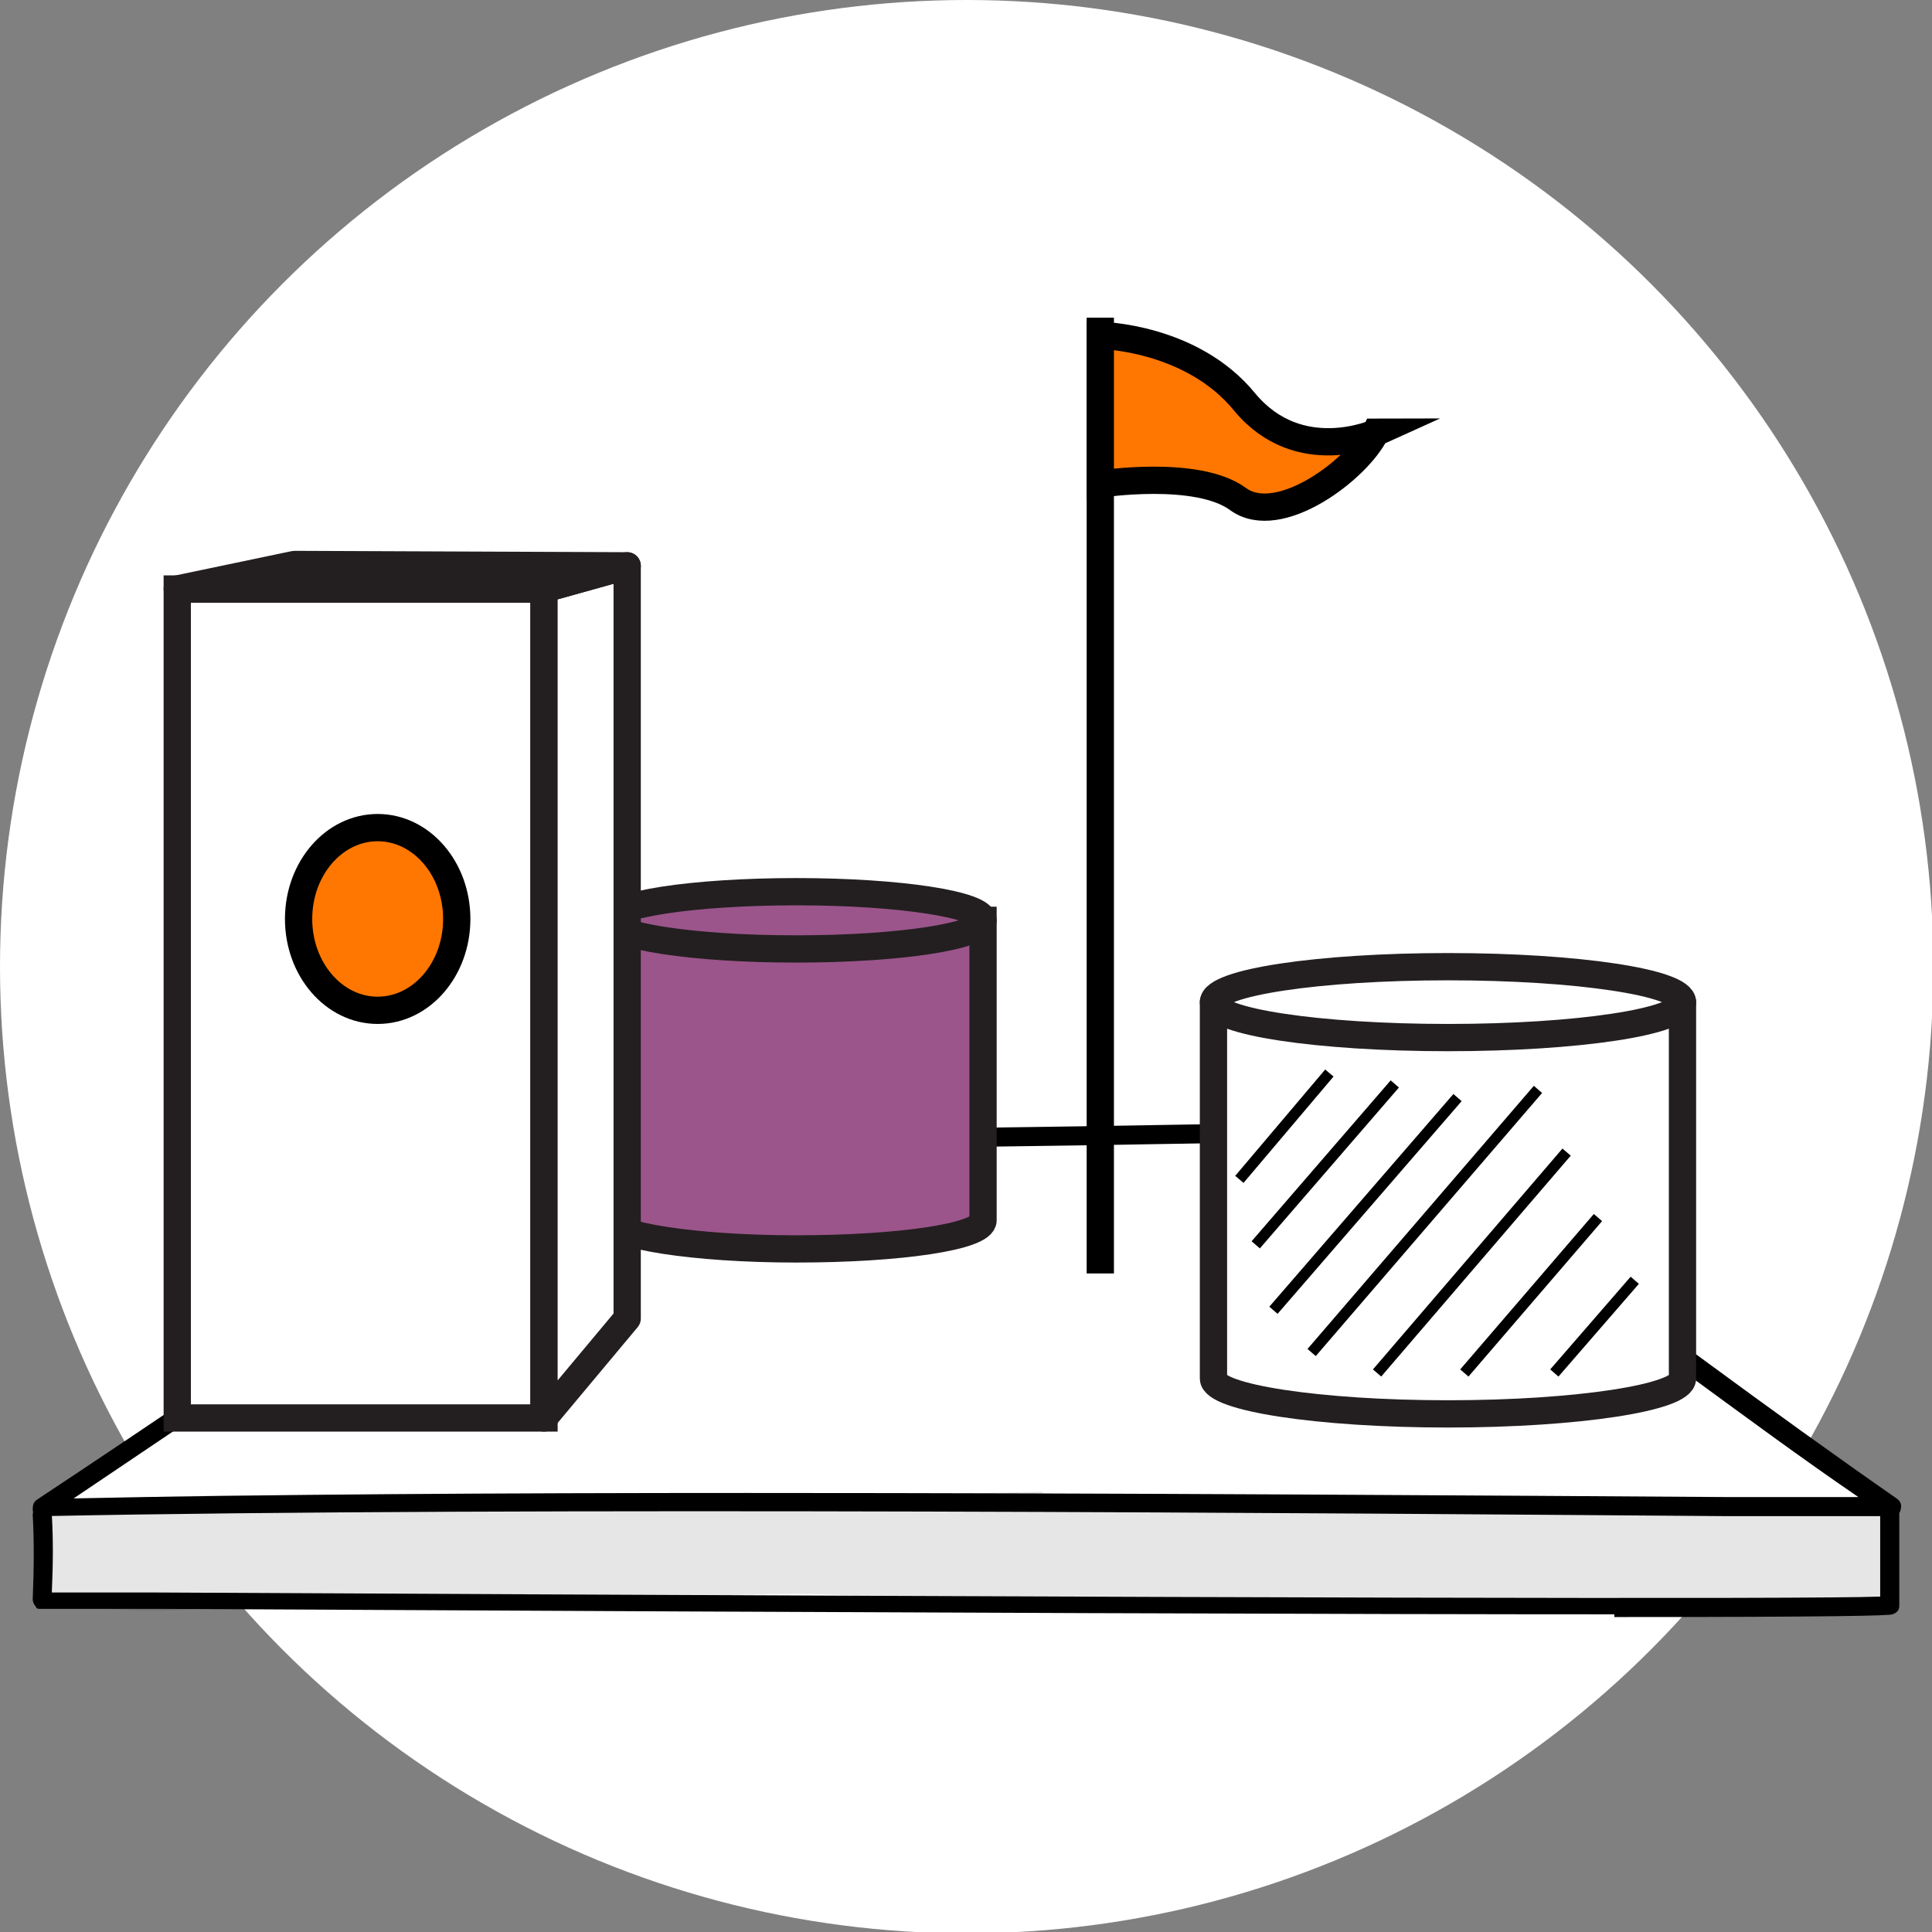
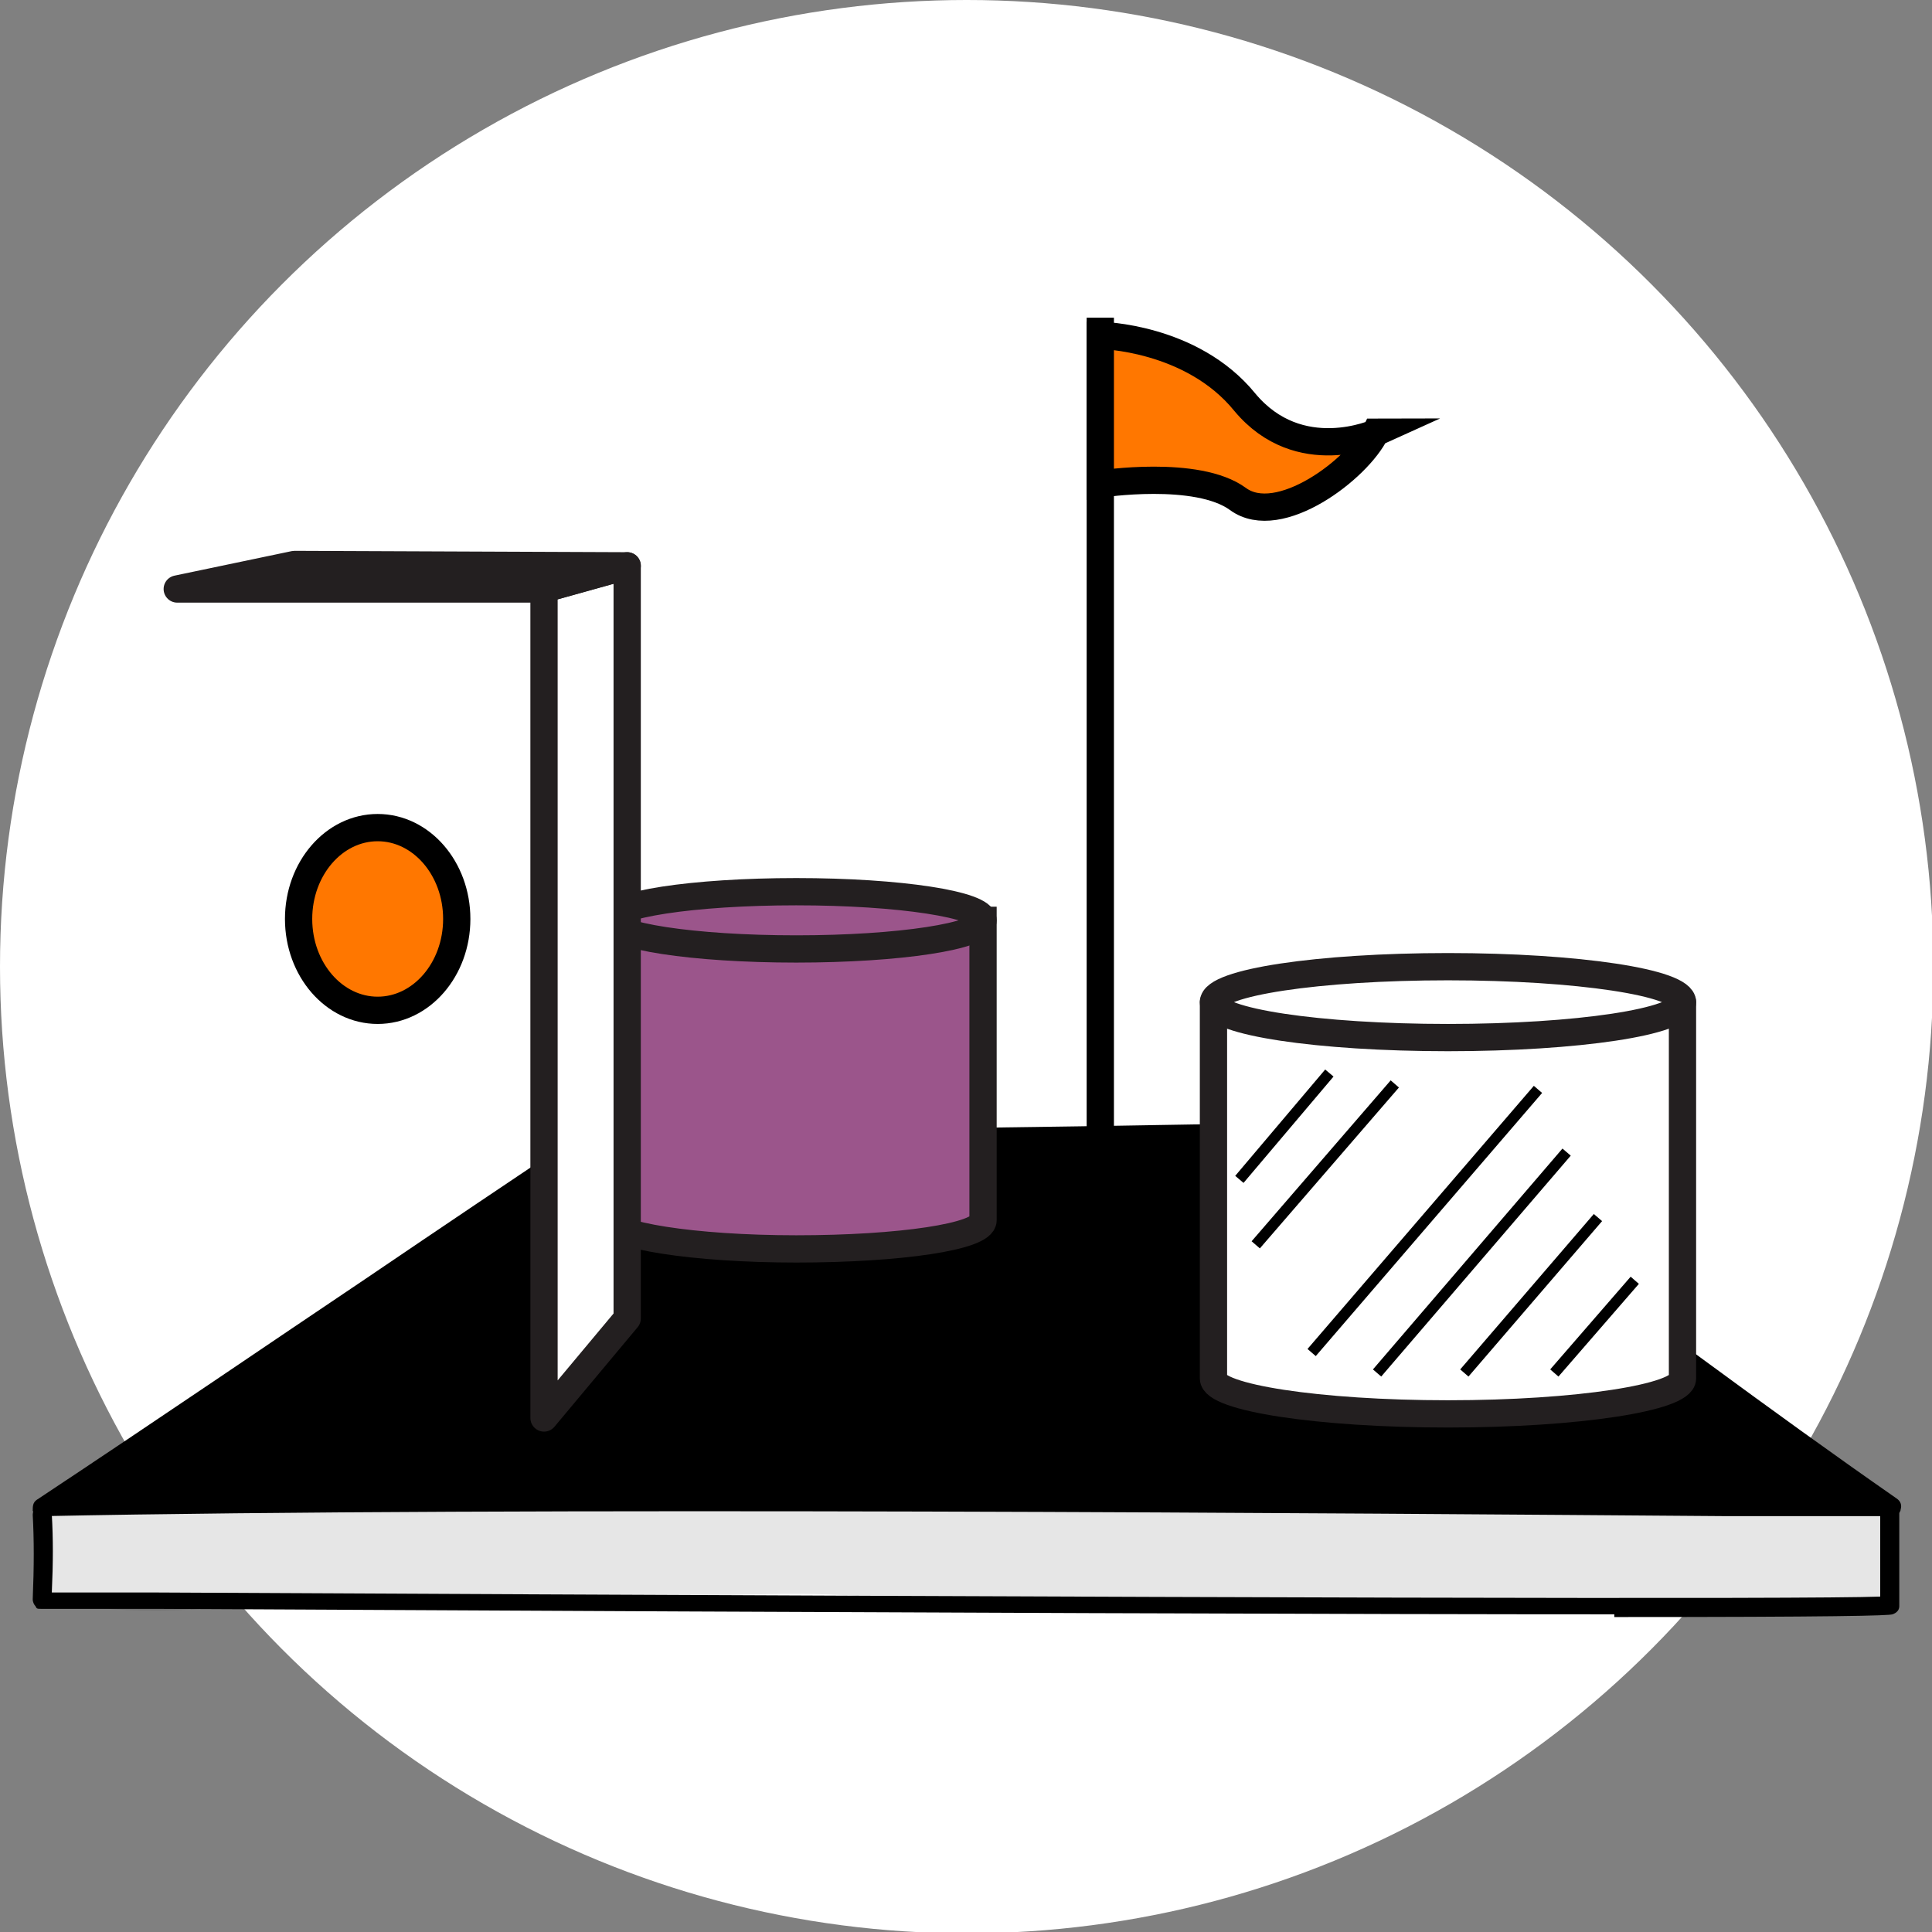
<svg xmlns="http://www.w3.org/2000/svg" id="Layer_1" version="1.1" viewBox="0 0 141.7 141.7">
  <rect x="0" y="0" width="141.7" height="141.7" fill="#808080" stroke="none" />
  <defs>
    <style> .st0 { stroke-width: .8px; } .st0, .st1, .st2, .st3, .st4 { stroke-miterlimit: 10; } .st0, .st2 { fill: none; } .st0, .st2, .st4 { stroke: #000; } .st5 { stroke-linecap: round; stroke-linejoin: round; } .st5, .st1, .st6 { fill: #fff; } .st5, .st1, .st2, .st3, .st4 { stroke-width: 2px; } .st5, .st1, .st3 { stroke: #231f20; } .st7 { opacity: .1; } .st3 { fill: #9b558b; } .st4 { fill: #f70; } </style>
  </defs>
  <circle class="st6" cx="70.9" cy="70.9" r="70.9" />
  <g>
    <path class="st6" d="M3.6,110c11.5-7.8,23-15.5,34.5-23.3,1.6-1.1,3.2-2.2,5.1-2.7,1.5-.4,3.2-.4,4.8-.4,17,0,34.1,0,51.1,0l38.9,26.7.2,7.2-134.7-.6v-6.9Z" />
    <g class="st7">
      <path d="M138.9,111.2c-.2-.3-.5-.6-.8-.8-.7,0-1.4,0-2.2,0-1.1,0-2.3,0-3.3-.4,0,0-.1,0-.2,0-9.2,0-18.3-.2-27.5-.3,0,0,0,0-.1,0-1.2.1-2.3,0-3.5,0-1.2,0-2.3,0-3.5,0-2.3,0-4.6,0-6.9,0-4.6,0-9.3,0-13.9,0-.3,0-.4-.1-.6-.3-7.2.2-14.4.4-21.6.1-2.5,0-4.9,0-7.4,0-6.9,0-13.8.1-20.8.2-3.9,0-7.8,0-11.7,0-1.9,0-3.9.1-5.8.2-1.9,0-3.8,0-5.8.2-.3,0-.5,0-.6-.2.1,1.5.2,2.9.3,4.4,0,1,.2,2,.2,3,0,0,0,0,0,0,3.1.7,6.4.9,9.6.8,2.9-.1,5.8-.4,8.7-.4,2.9,0,5.8,0,8.8,0,3,0,5.9,0,8.9,0,.8,0,1.5,0,2.3,0,5.7-.4,11.3-.8,17-.8,3.2,0,6.3.3,9.5.4,4.1.2,8.2.1,12.3.2,6.7.2,13.4.5,20.1.4,5.2,0,10.4-.1,15.6-.2,7-.2,14.1-.4,21.1,0,.5,0,1.1-.1,1.5-.4,0-.7-.2-1.4-.2-2,0-.9,0-1.8,0-2.7,0-.5,0-1,.2-1.5Z" />
    </g>
-     <path d="M3.1,111.3c-.3,0-.6-.2-.7-.5,0-.3,0-.6.3-.8,9.2-6.1,17.1-11.5,24.1-16.2,5.6-3.8,10.8-7.3,15.6-10.5.1,0,.2-.1.4-.1,9.9-.1,20.1-.3,29.9-.5,8.6-.1,17.5-.3,26.3-.4.1,0,.3,0,.4,0,8.6,5,17.2,11.3,25.5,17.4,4.9,3.6,9.6,7,14.2,10.2.3.2.4.5.3.8,0,.3-.4.5-.7.5-1.6,0-6,0-12,0-26.7-.2-89.2-.7-123.5,0h0ZM55,109.5c27.6,0,55.8.2,71.6.3,4.1,0,7.5,0,9.7,0-4.1-2.8-8.3-5.9-12.4-8.9-8.2-6-16.7-12.3-25.2-17.2-8.7.1-17.5.3-26.1.4-9.8.2-19.9.3-29.7.5-4.8,3.2-9.9,6.7-15.4,10.4-6.5,4.4-13.8,9.3-22.1,14.9,13.8-.3,31.5-.4,49.6-.4Z" />
+     <path d="M3.1,111.3c-.3,0-.6-.2-.7-.5,0-.3,0-.6.3-.8,9.2-6.1,17.1-11.5,24.1-16.2,5.6-3.8,10.8-7.3,15.6-10.5.1,0,.2-.1.4-.1,9.9-.1,20.1-.3,29.9-.5,8.6-.1,17.5-.3,26.3-.4.1,0,.3,0,.4,0,8.6,5,17.2,11.3,25.5,17.4,4.9,3.6,9.6,7,14.2,10.2.3.2.4.5.3.8,0,.3-.4.5-.7.5-1.6,0-6,0-12,0-26.7-.2-89.2-.7-123.5,0h0ZM55,109.5Z" />
    <path d="M118.4,118.4c-17.5,0-49.4-.1-106.8-.4-5,0-8.1,0-8.5,0s-.4,0-.5-.2c-.1-.1-.2-.3-.2-.5.1-2.4.1-4.4,0-6.2,0-.4.3-.7.7-.7.4,0,.7.3.7.7.1,1.7.1,3.5,0,5.7,1.3,0,4,0,7.8,0,78.6.4,121,.5,126.3.3,0-1.2,0-2.6,0-3.9,0-.8,0-1.6,0-2.4,0-.4.3-.7.7-.7h0c.4,0,.7.3.7.7,0,.7,0,1.5,0,2.3,0,1.6,0,3.3,0,4.7,0,.3-.2.5-.5.6-.3.1-4.1.2-20.4.2Z" />
    <path class="st3" d="M44.7,67.5v22c0,1.1,6.1,2.1,13.7,2.1s13.7-.9,13.7-2.1v-22h-27.4Z" />
    <ellipse class="st3" cx="58.4" cy="67.5" rx="13.7" ry="2.1" />
-     <rect class="st1" x="13" y="43.2" width="26.9" height="60.8" />
    <polygon class="st5" points="46 96.7 39.9 104 39.9 43.2 46 41.5 46 96.7" />
    <polygon class="st5" points="21.6 41.4 46 41.5 39.9 43.2 13 43.2 21.6 41.4" />
    <path class="st5" d="M89,73.5v27.6c0,1.4,7.7,2.6,17.2,2.6s17.2-1.2,17.2-2.6v-27.6h-34.4Z" />
    <ellipse class="st5" cx="106.2" cy="73.5" rx="17.2" ry="2.6" />
    <ellipse class="st4" cx="27.7" cy="67.4" rx="5.8" ry="6.7" />
    <line class="st2" x1="80.7" y1="23.3" x2="80.7" y2="93.4" />
    <path class="st4" d="M101,31.7s-5.7,2.6-9.7-2.2c-3.9-4.8-10.6-4.9-10.6-4.9v10.9s7.1-1.1,10.1,1.1,8.8-2.2,10.1-4.9Z" />
  </g>
  <line class="st0" x1="90.9" y1="86.5" x2="97.5" y2="78.7" />
  <line class="st0" x1="92.1" y1="91.3" x2="102.3" y2="79.5" />
-   <line class="st0" x1="93.4" y1="96.1" x2="106.9" y2="80.5" />
  <line class="st0" x1="96.2" y1="99.2" x2="112.8" y2="79.9" />
  <line class="st0" x1="101" y1="100.7" x2="114.9" y2="84.5" />
  <line class="st0" x1="107.4" y1="100.7" x2="117.2" y2="89.3" />
  <line class="st0" x1="114" y1="100.7" x2="119.9" y2="93.9" />
</svg>